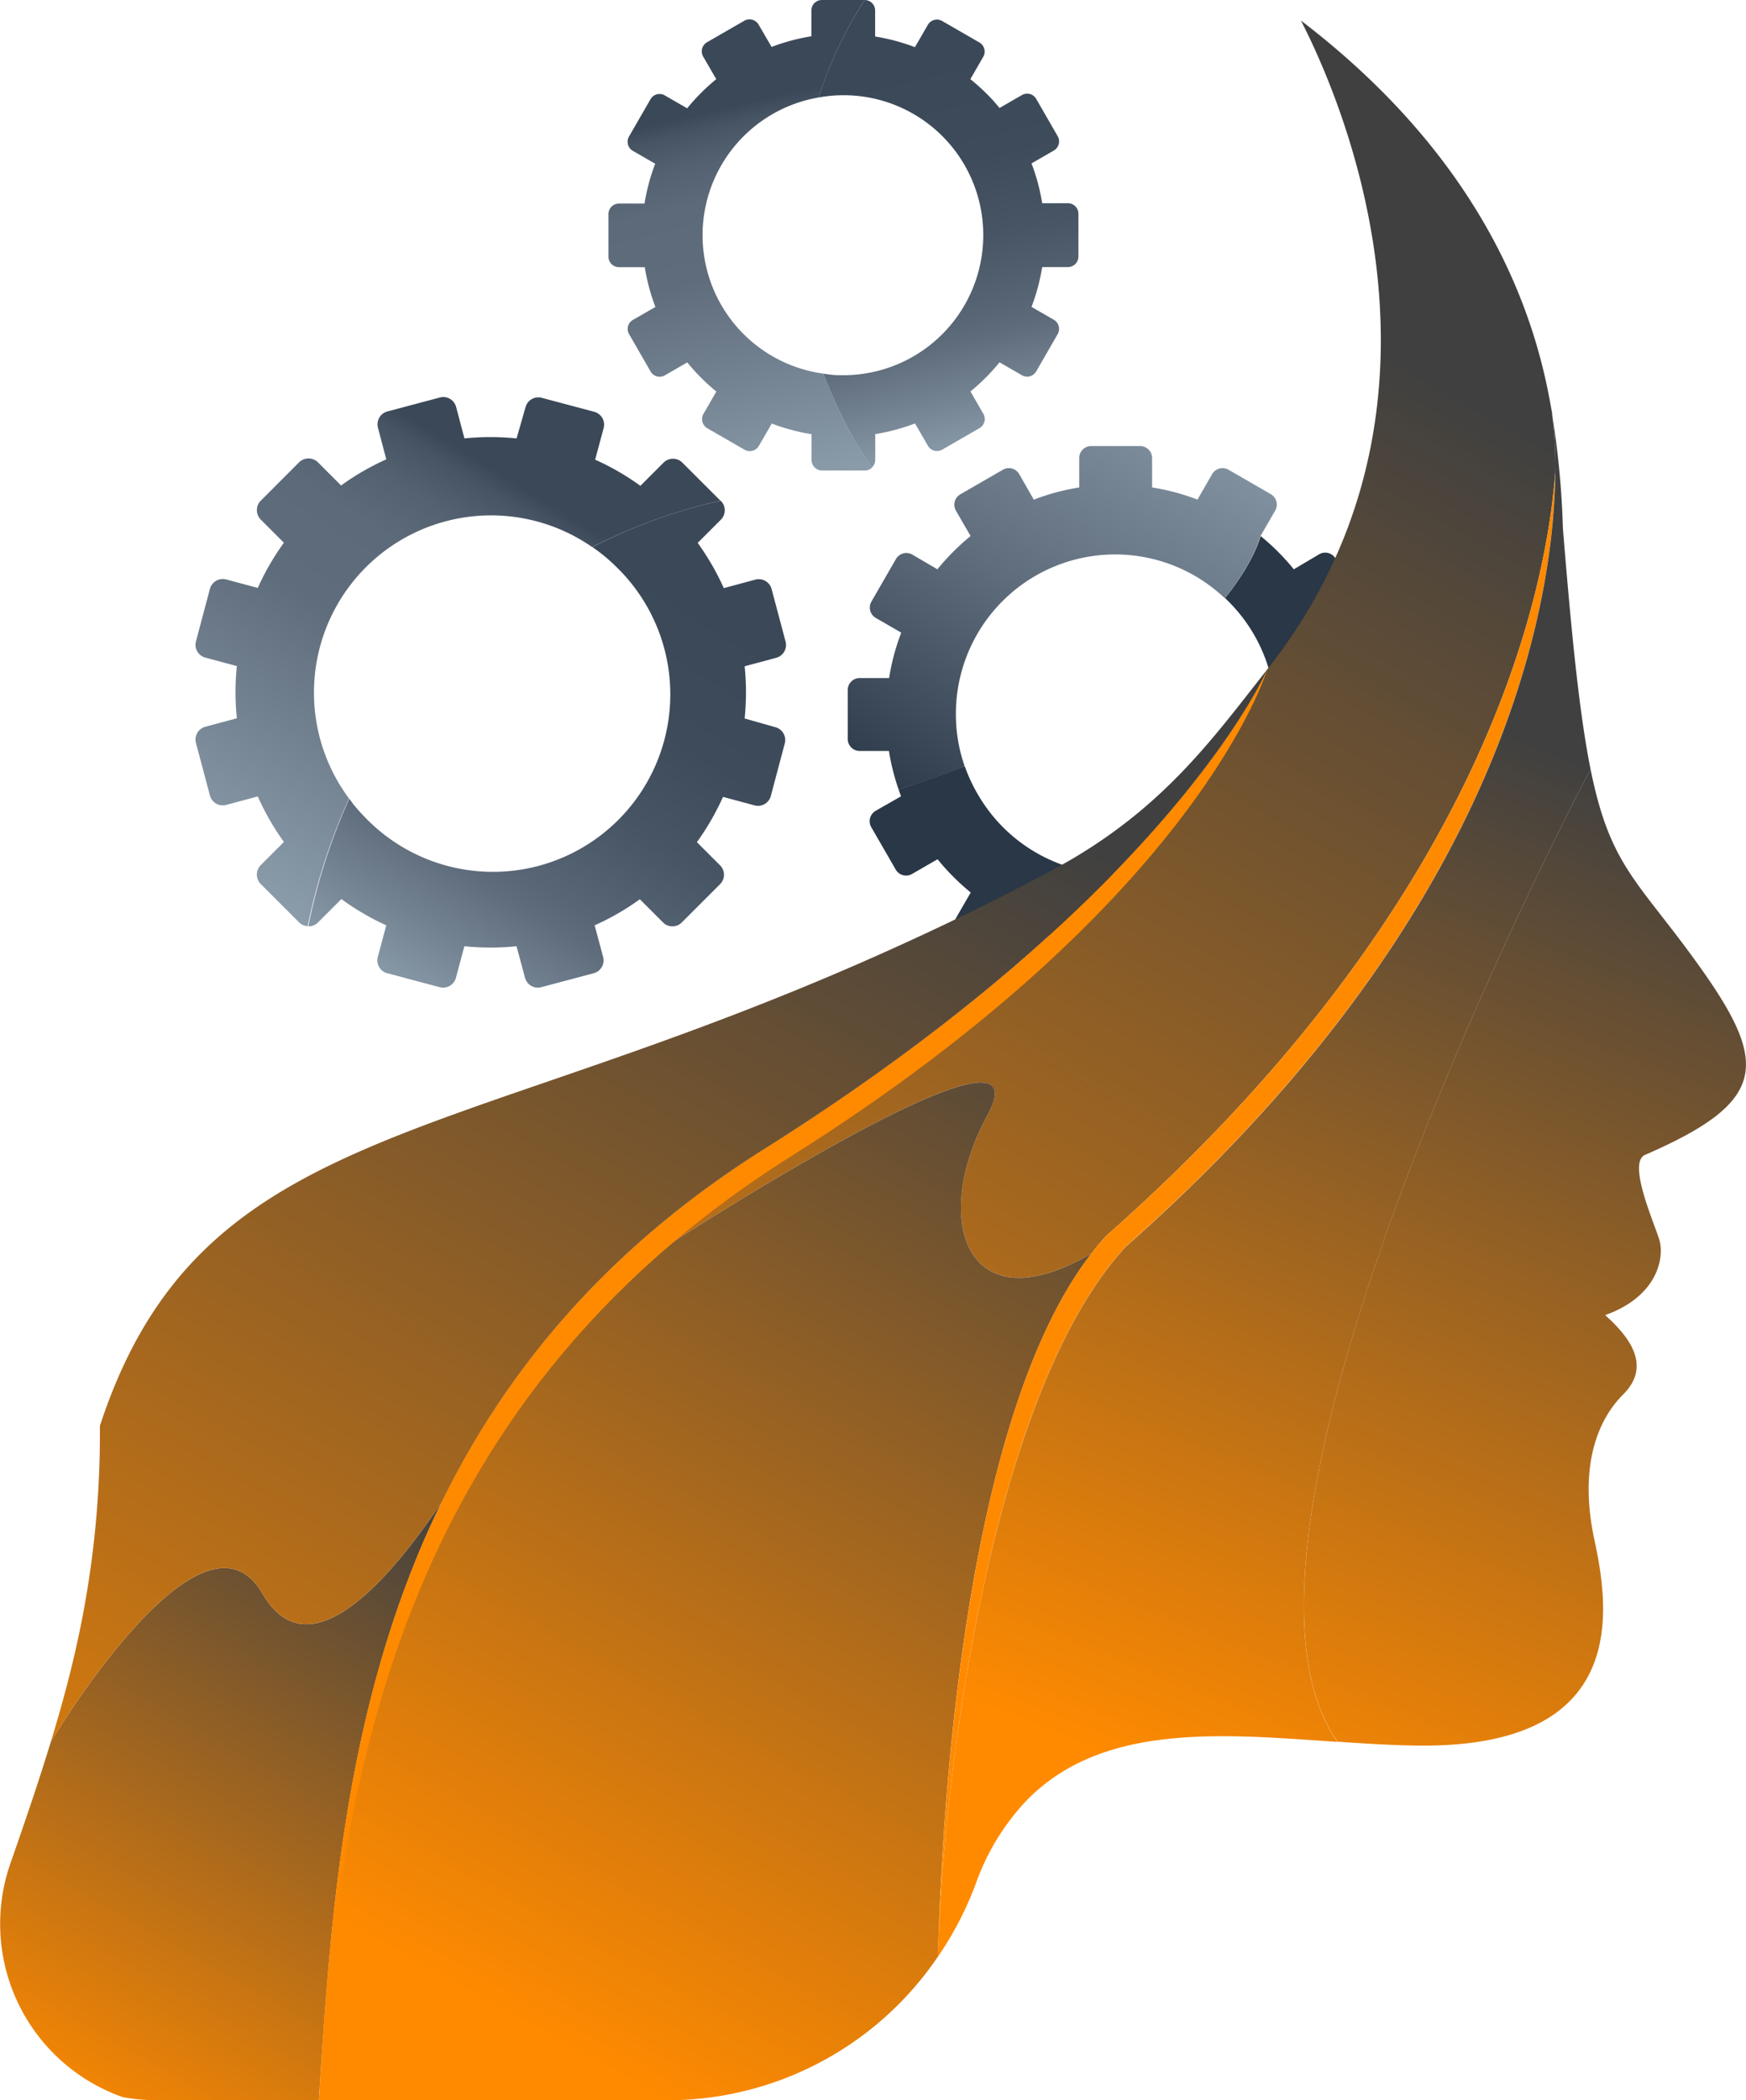
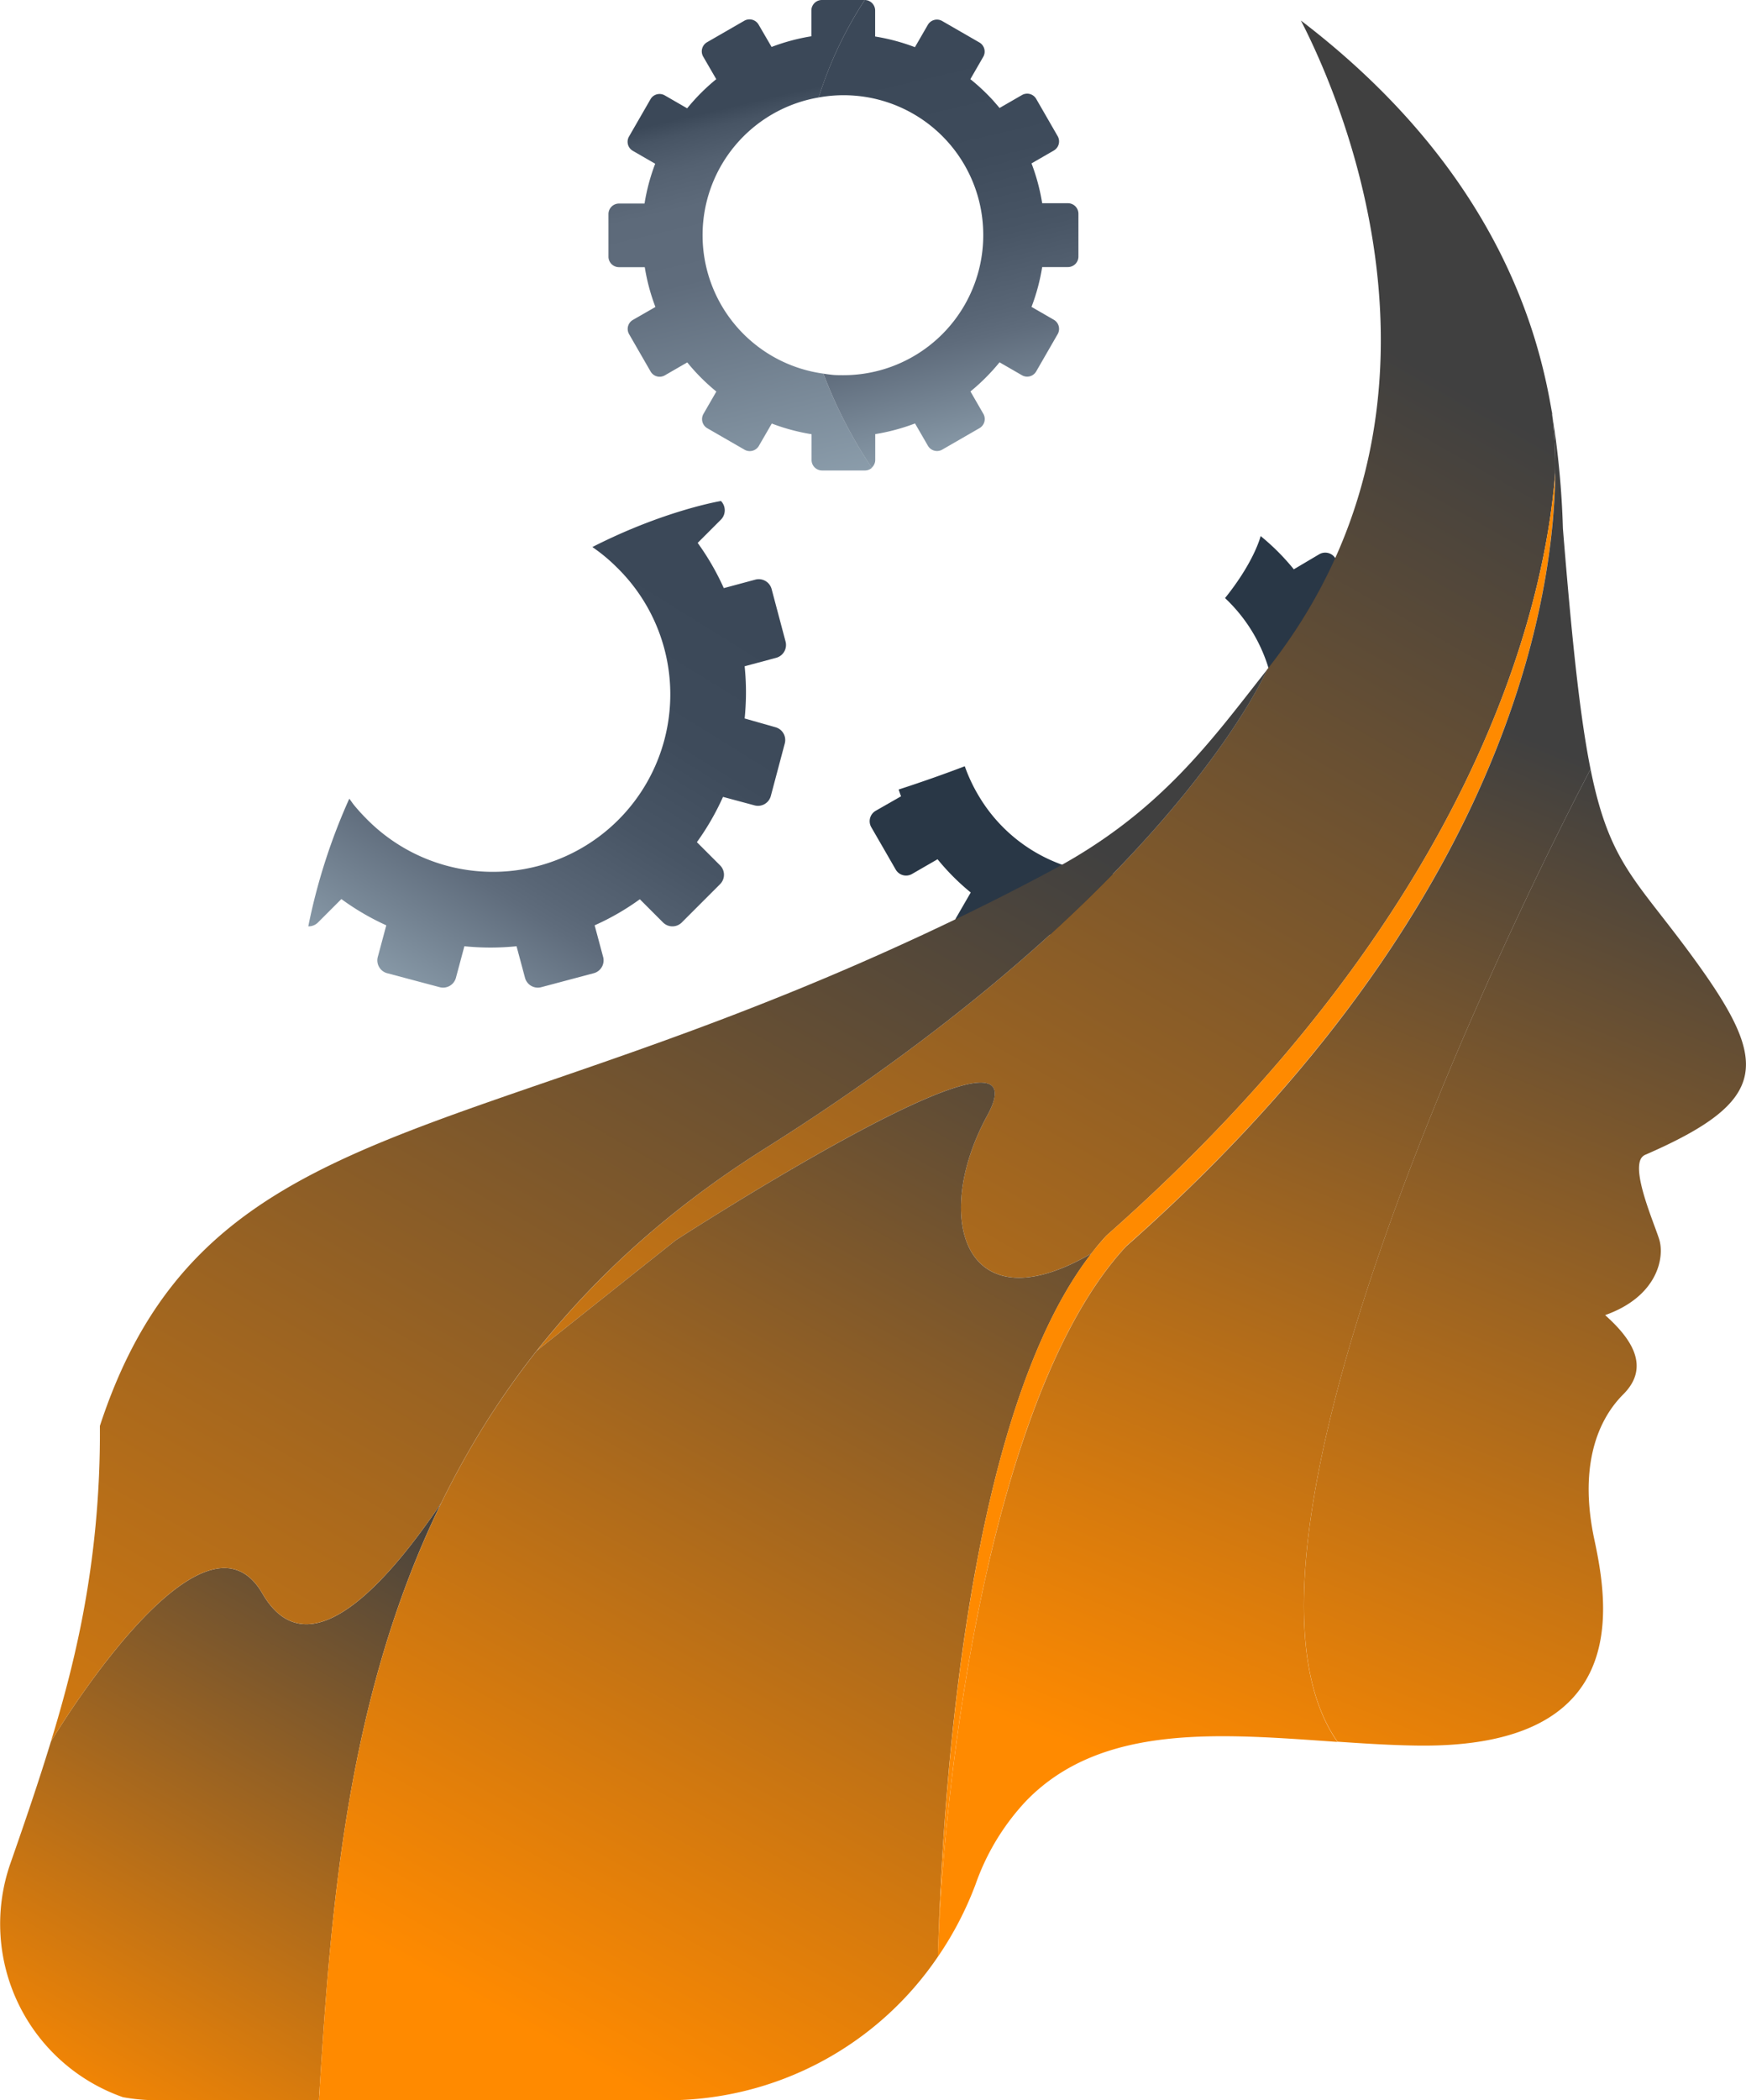
<svg xmlns="http://www.w3.org/2000/svg" xmlns:xlink="http://www.w3.org/1999/xlink" viewBox="0 0 375.16 451">
  <defs>
    <style>.cls-1{fill:url(#linear-gradient);}.cls-2{fill:url(#linear-gradient-2);}.cls-3{fill:url(#linear-gradient-3);}.cls-4{fill:url(#linear-gradient-4);}.cls-5{fill:url(#linear-gradient-5);}.cls-6{fill:url(#linear-gradient-6);}.cls-7{fill:url(#Degradado_sin_nombre_120);}.cls-8{fill:url(#Degradado_sin_nombre_120-2);}.cls-9{fill:url(#Degradado_sin_nombre_120-3);}.cls-10{fill:#ff8a00;}.cls-11{fill:url(#Degradado_sin_nombre_120-4);}.cls-12{fill:url(#Degradado_sin_nombre_120-5);}.cls-13{fill:url(#Degradado_sin_nombre_120-6);}</style>
    <linearGradient id="linear-gradient" x1="274.21" y1="48.71" x2="262.41" y2="92.37" gradientUnits="userSpaceOnUse">
      <stop offset="0" stop-color="#8ea0ae" />
      <stop offset="0.3" stop-color="#5f6c7c" />
      <stop offset="1" stop-color="#293746" />
    </linearGradient>
    <linearGradient id="linear-gradient-2" x1="50.9" y1="195.39" x2="108.62" y2="102.33" gradientUnits="userSpaceOnUse">
      <stop offset="0" stop-color="#8ea0ae" />
      <stop offset="0.6" stop-color="#5f6c7c" />
      <stop offset="0.78" stop-color="#5d6a7a" />
      <stop offset="0.88" stop-color="#546171" />
      <stop offset="0.96" stop-color="#475464" />
      <stop offset="1" stop-color="#3b4858" />
    </linearGradient>
    <linearGradient id="linear-gradient-3" x1="90.54" y1="219.98" x2="148.26" y2="126.91" gradientUnits="userSpaceOnUse">
      <stop offset="0" stop-color="#8ea0ae" />
      <stop offset="0.3" stop-color="#5f6c7c" />
      <stop offset="0.35" stop-color="#596676" />
      <stop offset="0.54" stop-color="#485565" />
      <stop offset="0.74" stop-color="#3e4b5b" />
      <stop offset="1" stop-color="#3b4858" />
    </linearGradient>
    <linearGradient id="linear-gradient-4" x1="-4394.93" y1="1705.35" x2="-4349.38" y2="1631.91" gradientTransform="translate(2078.64 -4206.51) rotate(-45)" xlink:href="#linear-gradient-2" />
    <linearGradient id="linear-gradient-5" x1="-4363.65" y1="1724.75" x2="-4318.11" y2="1651.31" gradientTransform="translate(2078.64 -4206.51) rotate(-45)" xlink:href="#linear-gradient-3" />
    <linearGradient id="linear-gradient-6" x1="259.32" y1="73.48" x2="195.42" y2="177.37" gradientUnits="userSpaceOnUse">
      <stop offset="0" stop-color="#8ea0ae" />
      <stop offset="0.54" stop-color="#5f6c7c" />
      <stop offset="1" stop-color="#293746" />
    </linearGradient>
    <linearGradient id="Degradado_sin_nombre_120" x1="13.73" y1="458.18" x2="92.85" y2="319.16" gradientUnits="userSpaceOnUse">
      <stop offset="0" stop-color="#ff8a00" />
      <stop offset="1" stop-color="#404040" />
    </linearGradient>
    <linearGradient id="Degradado_sin_nombre_120-2" x1="114" y1="407.16" x2="302" y2="76.82" xlink:href="#Degradado_sin_nombre_120" />
    <linearGradient id="Degradado_sin_nombre_120-3" x1="112.62" y1="435.65" x2="239.57" y2="205.55" xlink:href="#Degradado_sin_nombre_120" />
    <linearGradient id="Degradado_sin_nombre_120-4" x1="5.72" y1="470.88" x2="186.38" y2="153.43" xlink:href="#Degradado_sin_nombre_120" />
    <linearGradient id="Degradado_sin_nombre_120-5" x1="238.65" y1="378.26" x2="327.48" y2="157.98" xlink:href="#Degradado_sin_nombre_120" />
    <linearGradient id="Degradado_sin_nombre_120-6" x1="285.19" y1="397.03" x2="374.02" y2="176.75" xlink:href="#Degradado_sin_nombre_120" />
  </defs>
  <g id="Capa_2" data-name="Capa 2">
    <g id="Layer_1" data-name="Layer 1">
      <path class="cls-1" d="M188.15,174.11a2.58,2.58,0,0,0-.94,3.52l2.59,4.48,2.66,4.62a2.57,2.57,0,0,0,3.51.94l5.48-3.16a49.61,49.61,0,0,0,7.13,7.14l-3.16,5.47a2.57,2.57,0,0,0,1,3.51l9.1,5.26A2.57,2.57,0,0,0,219,205l3.16-5.47a48.8,48.8,0,0,0,9.75,2.61v6.32a2.57,2.57,0,0,0,2.57,2.57H245a2.58,2.58,0,0,0,2.58-2.57v-6.32a49.16,49.16,0,0,0,9.75-2.61l3.15,5.47a2.58,2.58,0,0,0,3.52.94l9.1-5.26a2.57,2.57,0,0,0,.94-3.51l-3.16-5.47a49.11,49.11,0,0,0,7.13-7.14l5.48,3.16a2.57,2.57,0,0,0,3.51-.94l5.26-9.1a2.58,2.58,0,0,0-.94-3.52L285.82,171a49.16,49.16,0,0,0,2.61-9.75h6.32a2.58,2.58,0,0,0,2.57-2.58V148.12a2.57,2.57,0,0,0-2.57-2.57h-6.32a48.8,48.8,0,0,0-2.61-9.75l5.47-3.16a2.57,2.57,0,0,0,.94-3.51L287,120a2.57,2.57,0,0,0-3.51-1L278,122.25a49.11,49.11,0,0,0-7.13-7.14s-1.28,5.4-7.65,13.32a34.27,34.27,0,1,1-52.92,42.48,35.21,35.21,0,0,1-3-6.37q-6.63,2.53-14.21,5c.17.48.33,1,.52,1.45Z" />
-       <path class="cls-2" d="M75,171.47a38.06,38.06,0,0,1,52.23-54c15.47-7.85,27.63-9.89,27.63-9.89l-8.26-8.26a2.87,2.87,0,0,0-4,0l-5,5a54.42,54.42,0,0,0-9.72-5.61l1.82-6.78a2.86,2.86,0,0,0-2-3.5l-11.28-3a2.85,2.85,0,0,0-3.5,2L111,94.14a55.26,55.26,0,0,0-11.21,0L98,87.36a2.85,2.85,0,0,0-3.5-2l-11.29,3a2.86,2.86,0,0,0-2,3.5L83,98.64a54.34,54.34,0,0,0-9.71,5.61l-5-5a2.88,2.88,0,0,0-4,0L56,107.54a2.88,2.88,0,0,0,0,4l5,5a54.34,54.34,0,0,0-5.61,9.71l-6.78-1.82a2.87,2.87,0,0,0-3.5,2l-3,11.28a2.85,2.85,0,0,0,2,3.5l6.78,1.82a55.26,55.26,0,0,0,0,11.21l-6.78,1.82a2.85,2.85,0,0,0-2,3.5l3,11.28a2.86,2.86,0,0,0,3.5,2l6.78-1.82A54.42,54.42,0,0,0,61,180.8l-5,5a2.87,2.87,0,0,0,0,4l.83.83,7.43,7.43a2.85,2.85,0,0,0,1.85.82h0A128.16,128.16,0,0,1,75,171.47Z" />
      <path class="cls-3" d="M68.35,198.06l5-5A54.28,54.28,0,0,0,83,198.7l-1.82,6.78a2.85,2.85,0,0,0,2,3.5l11.28,3a2.86,2.86,0,0,0,3.5-2l1.82-6.79a55.26,55.26,0,0,0,11.21,0l1.82,6.79a2.85,2.85,0,0,0,3.5,2l11.28-3a2.85,2.85,0,0,0,2-3.5l-1.82-6.78a53.94,53.94,0,0,0,9.71-5.6l5,5a2.85,2.85,0,0,0,4,0l8.26-8.26a2.85,2.85,0,0,0,0-4l-5-5a55,55,0,0,0,5.61-9.72l6.77,1.82a2.85,2.85,0,0,0,3.5-2l3-11.28a2.85,2.85,0,0,0-2-3.5L160,154.28c.09-.85.15-1.7.2-2.55a54.45,54.45,0,0,0-.2-8.66l6.79-1.82a2.86,2.86,0,0,0,2-3.5l-3-11.28a2.86,2.86,0,0,0-3.5-2l-6.77,1.82a55,55,0,0,0-5.61-9.71l5-5a2.86,2.86,0,0,0,0-4s-12.16,2-27.63,9.89a36.78,36.78,0,0,1,5.19,4.3,38.11,38.11,0,1,1-53.89,53.89c-.87-.87-1.67-1.77-2.44-2.69-.39-.47-.72-1-1.09-1.46a128.16,128.16,0,0,0-8.81,27.41h0A2.86,2.86,0,0,0,68.35,198.06Z" />
      <path class="cls-4" d="M176.92,80.23a30,30,0,0,1-1-59.3A84.22,84.22,0,0,1,185.81,0h-9.22a2.26,2.26,0,0,0-2.25,2.26V7.79a43.42,43.42,0,0,0-8.55,2.29L163,5.29a2.26,2.26,0,0,0-3.08-.83l-8,4.61a2.26,2.26,0,0,0-.83,3.08L153.9,17a43.51,43.51,0,0,0-6.25,6.26l-4.8-2.77a2.24,2.24,0,0,0-3.08.82l-4.61,8a2.24,2.24,0,0,0,.82,3.08l4.8,2.77a42.92,42.92,0,0,0-2.29,8.55H133a2.26,2.26,0,0,0-2.26,2.26v9.21A2.26,2.26,0,0,0,133,57.37h5.54a42.92,42.92,0,0,0,2.29,8.55L136,68.69a2.24,2.24,0,0,0-.82,3.08l4.61,8a2.24,2.24,0,0,0,3.08.82l4.8-2.77a43.51,43.51,0,0,0,6.25,6.26l-2.77,4.8a2.26,2.26,0,0,0,.83,3.08l8,4.61a2.26,2.26,0,0,0,3.08-.83l2.77-4.79a43.42,43.42,0,0,0,8.55,2.29v5.53a2.26,2.26,0,0,0,2.25,2.26h9.22a2.22,2.22,0,0,0,1.48-.57h0A100.78,100.78,0,0,1,176.92,80.23Z" />
      <path class="cls-5" d="M188.06,98.75V93.22a43.6,43.6,0,0,0,8.55-2.29l2.77,4.79a2.26,2.26,0,0,0,3.08.83l8-4.61a2.26,2.26,0,0,0,.83-3.08l-2.77-4.8a44,44,0,0,0,6.25-6.26l4.8,2.77a2.24,2.24,0,0,0,3.08-.82l4.61-8a2.26,2.26,0,0,0-.82-3.08l-4.8-2.77a42.92,42.92,0,0,0,2.29-8.55h5.54a2.26,2.26,0,0,0,2.25-2.26V45.9a2.26,2.26,0,0,0-2.25-2.26h-5.54a42.92,42.92,0,0,0-2.29-8.55l4.8-2.77a2.26,2.26,0,0,0,.82-3.08l-4.61-8a2.24,2.24,0,0,0-3.08-.82l-4.8,2.77c-.42-.52-.86-1-1.31-1.53A43.3,43.3,0,0,0,208.5,17l2.77-4.8a2.26,2.26,0,0,0-.83-3.08l-8-4.61a2.26,2.26,0,0,0-3.08.83l-2.77,4.79a43.6,43.6,0,0,0-8.55-2.29V2.26A2.26,2.26,0,0,0,185.81,0a84.22,84.22,0,0,0-9.9,20.93A30,30,0,0,1,211.27,50.5,30.07,30.07,0,0,1,181.2,80.57c-1,0-1.92,0-2.86-.14-.48-.05-1-.13-1.42-.2a100.78,100.78,0,0,0,10.37,20.21h0A2.23,2.23,0,0,0,188.06,98.75Z" />
-       <path class="cls-6" d="M273.07,106.12l-4.9-2.83-4.2-2.42a2.58,2.58,0,0,0-3.52.94l-3.15,5.47a48.49,48.49,0,0,0-9.75-2.61V98.35A2.58,2.58,0,0,0,245,95.78H234.46a2.57,2.57,0,0,0-2.57,2.57v6.32a48.49,48.49,0,0,0-6.95,1.64c-.94.3-1.88.62-2.8,1L219,101.81a2.57,2.57,0,0,0-3.51-.94l-9.1,5.25a2.58,2.58,0,0,0-1,3.52l3.16,5.47a49.61,49.61,0,0,0-7.13,7.14L196,119.08a2.57,2.57,0,0,0-3.51,1l-5.25,9.1a2.57,2.57,0,0,0,.94,3.51l5.47,3.16a48.14,48.14,0,0,0-2.61,9.75h-6.32a2.57,2.57,0,0,0-2.57,2.57v10.51a2.58,2.58,0,0,0,2.57,2.58H191a49.2,49.2,0,0,0,2.09,8.3c5-1.59,9.65-3.23,14-4.9l.14-.25a33.77,33.77,0,0,1-1.84-11,34.22,34.22,0,0,1,57.78-24.95c6.37-7.92,7.65-13.32,7.65-13.32l3.16-5.47A2.58,2.58,0,0,0,273.07,106.12Z" />
      <path class="cls-7" d="M56.38,342.18C43.32,319.67,10.93,374,10.93,374h0c-2.56,8.4-5.5,17-8.71,26.19a39.42,39.42,0,0,0,24.2,50.15,40.31,40.31,0,0,0,7.19.65H68.53c2.49-39.66,5.61-85.93,26.28-128.25C83.56,339.44,66.33,359.35,56.38,342.18Z" />
      <path class="cls-8" d="M334.17,101.54a84.28,84.28,0,0,0-.66-12.48l0-.21c0-.14,0-.25-.05-.32-.12-.72-.26-1.44-.39-2.16a119.32,119.32,0,0,0-3.45-14.09c-9.37-30-29.48-52.14-50.1-67.87q.42.81.9,1.77C290,25.51,315.64,89,272.23,143.81h0S251.9,191.52,164.19,246.74c-20.51,12.92-36.41,27.58-48.85,43.31l29.84-23.72s80.91-52.45,66.95-26.79C200,261.78,207.4,285,234.55,269.14c1-1.34,2.1-2.63,3.21-3.83C316.88,195.46,331.91,130.48,334.17,101.54Z" />
      <path class="cls-9" d="M212.13,239.54c14-25.66-66.95,26.79-66.95,26.79l-29.84,23.72C76.43,339.27,71.81,399,68.67,448.72c0,.76-.1,1.53-.14,2.28h75a70.26,70.26,0,0,0,58-30.84c1-36.26,6.36-116.75,33-151C207.4,285,200,261.78,212.13,239.54Z" />
      <path class="cls-10" d="M237.76,265.31C208.29,297,202.62,382.48,201.52,420.16c1.1-37.68,11-120.86,40.45-152.57,81.67-72.1,91.9-138.73,92.2-166C331.91,130.48,316.88,195.46,237.76,265.31Z" />
-       <path class="cls-10" d="M164.19,246.74C78.49,300.7,72.67,385,68.53,451,72.67,385,84.28,302.23,170,248.28c87.71-55.22,102.27-104.47,102.27-104.47S251.9,191.52,164.19,246.74Z" />
      <path class="cls-11" d="M164.19,246.74c87.71-55.22,108.06-102.93,108.06-102.93h0c-11.75,14.85-22.77,30.61-46.36,43.14-13.06,7-25.46,12.91-37.2,18.14C95,246.79,42.69,241.41,21.46,306.2A208.56,208.56,0,0,1,17.37,349c-1.7,8.46-3.88,16.65-6.44,25h0s32.39-54.34,45.45-31.83c9.95,17.17,27.18-2.74,38.43-19.43C108.54,294.64,130,268.27,164.19,246.74Z" />
      <path class="cls-12" d="M341.76,165.18c-1.46-7.27-2.72-16.69-4-29.7-.63-6.42-1.27-13.72-1.94-22a187.1,187.1,0,0,0-2.3-24.38c1.11,7.7,10,88.89-91.54,178.53-8.82,9.49-15.87,23.6-21.47,39.7-13.12,37.72-18.21,86.46-19,112.87a72.23,72.23,0,0,0,8.14-15.66,50.43,50.43,0,0,1,10.89-17.88c16.33-16.77,42-14.33,66.84-12.61-11.86-16.88-7.7-49.46,2.31-83.95C307,230.47,341.76,165.18,341.76,165.18Z" />
      <path class="cls-13" d="M353.45,248c27.09-11.76,26.72-19.91,10.42-42.28-12.31-16.88-18-20.16-22.11-40.55,0,0-34.77,65.29-52.06,124.88-10,34.49-14.17,67.07-2.31,83.95,5.94.41,11.83.78,17.53.84,45.55.44,40.79-29.63,37.66-44.22s0-25,6.22-31.22,1.11-12.51-3.91-17c11.28-4,12.84-12.4,11.61-16.3-1.09-3.47-5.56-13.62-4-17.12A2,2,0,0,1,353.45,248Z" />
    </g>
  </g>
</svg>